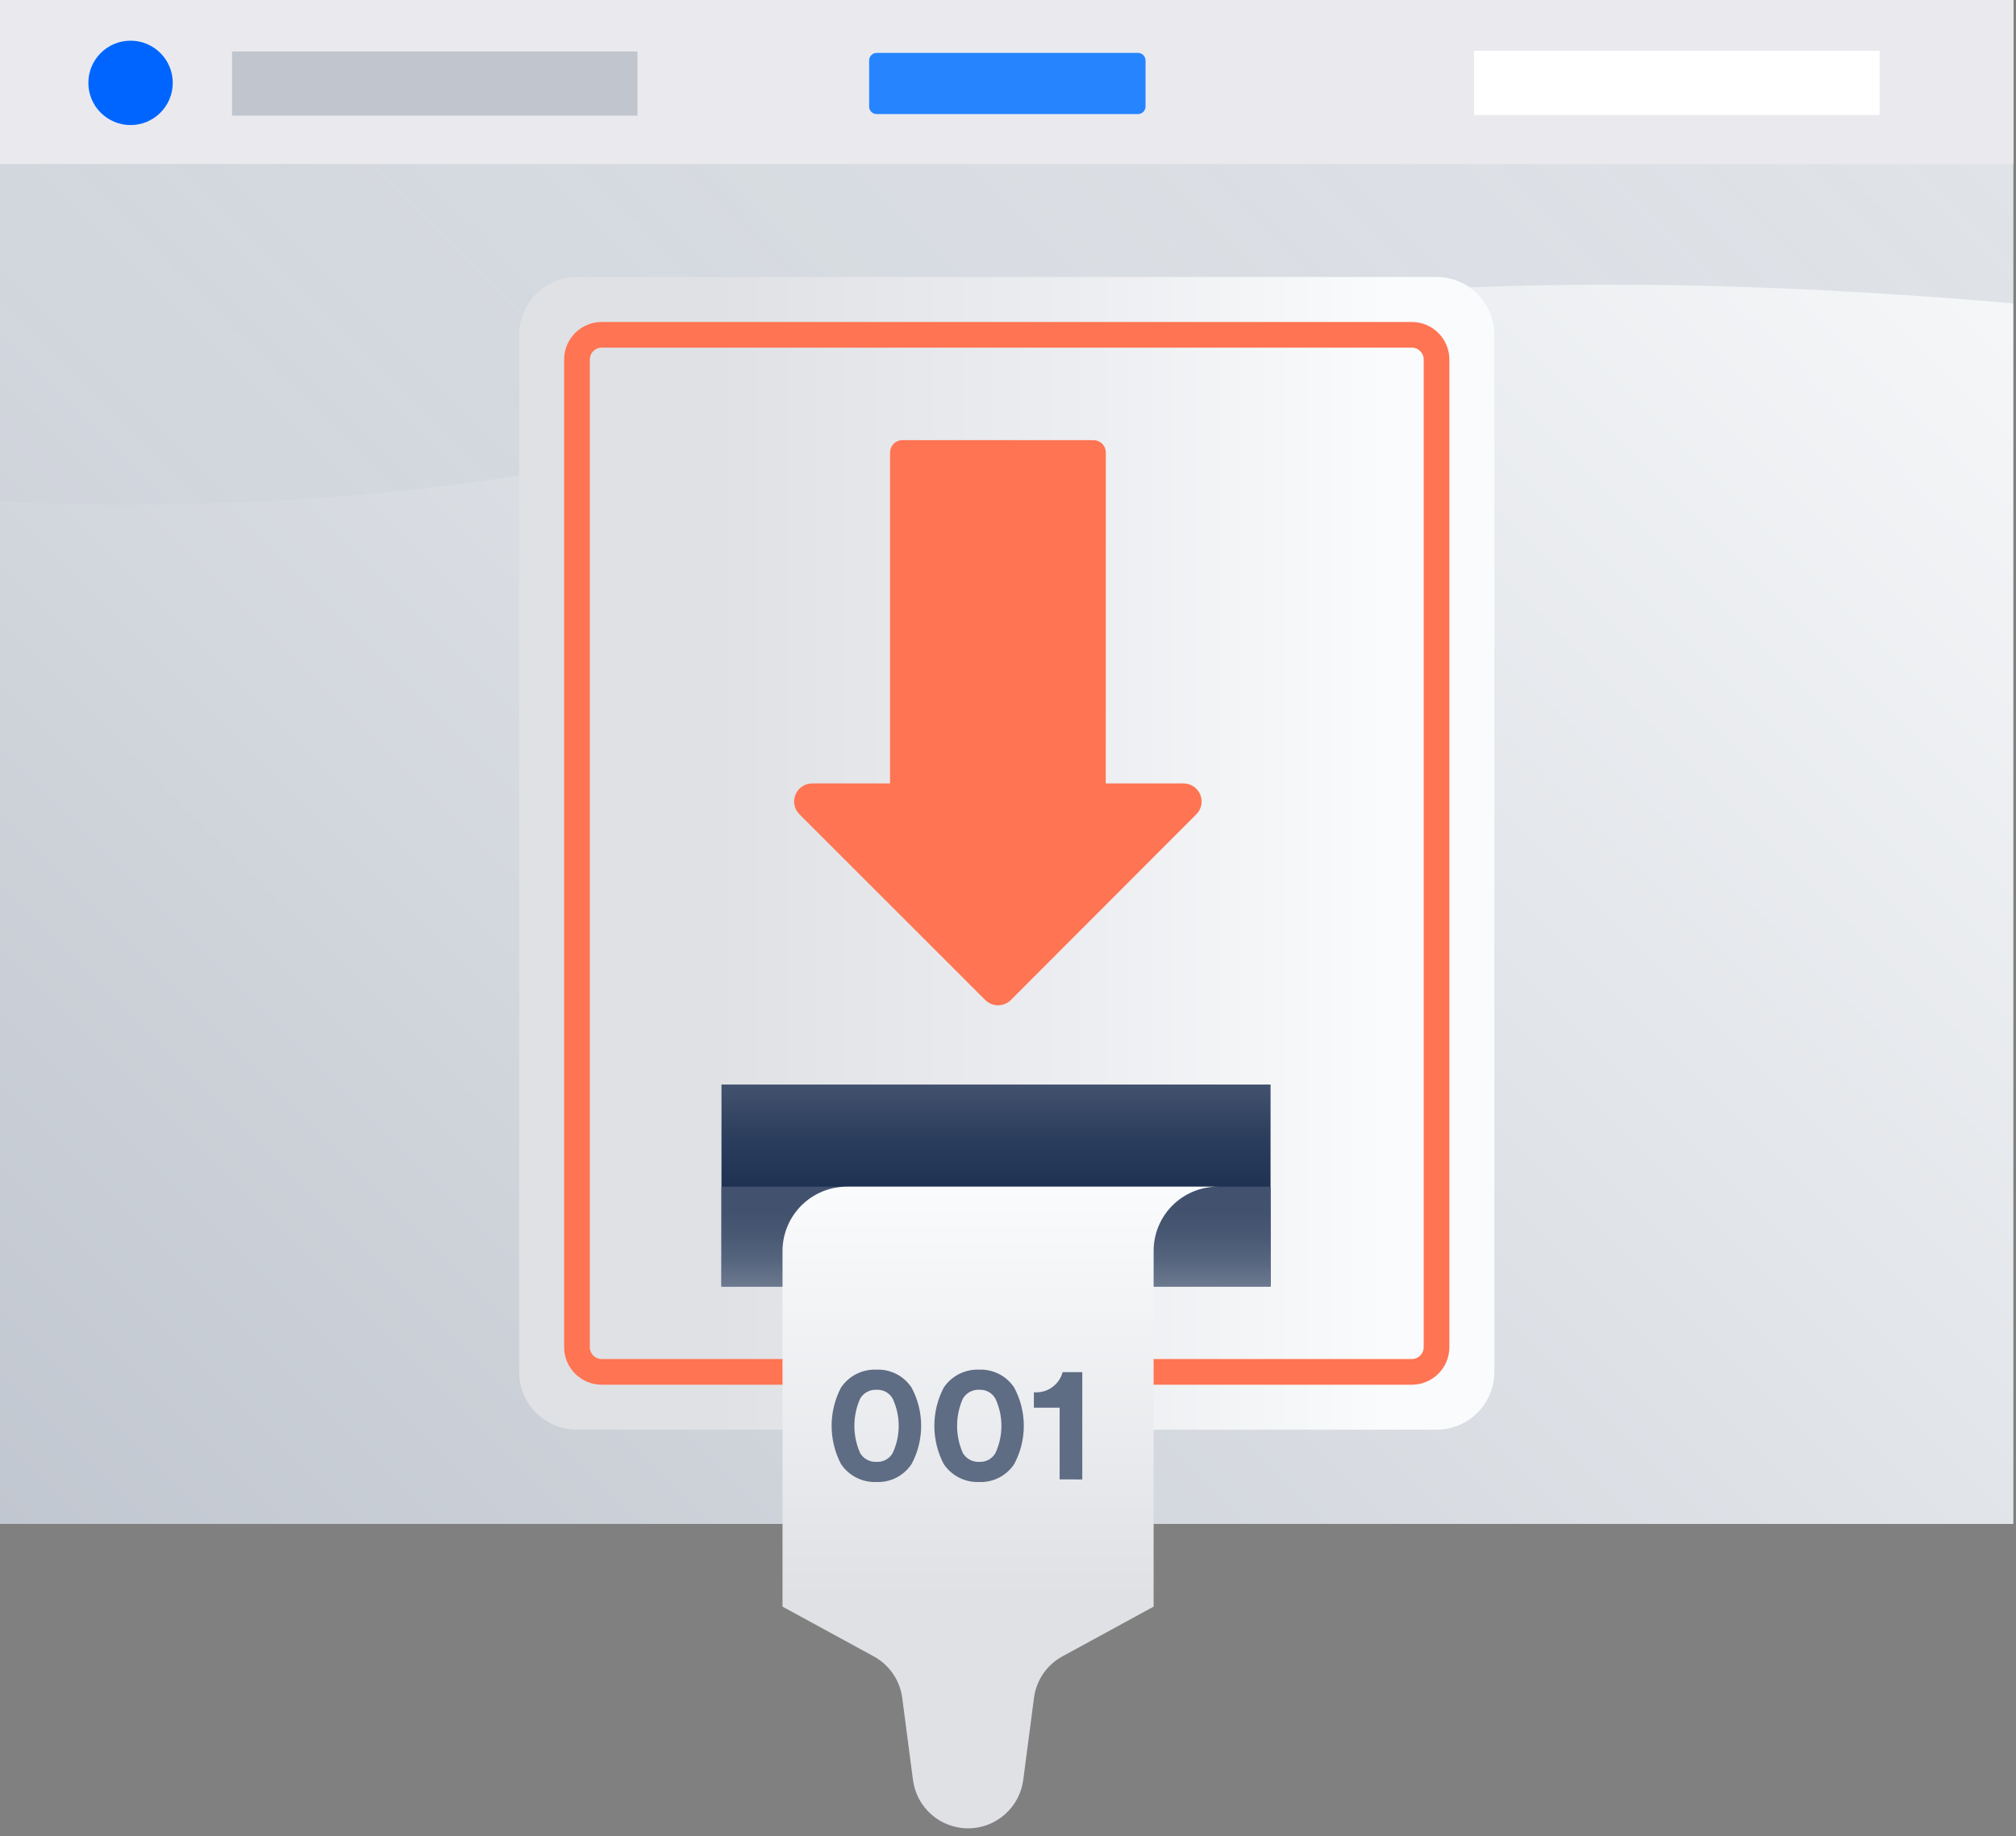
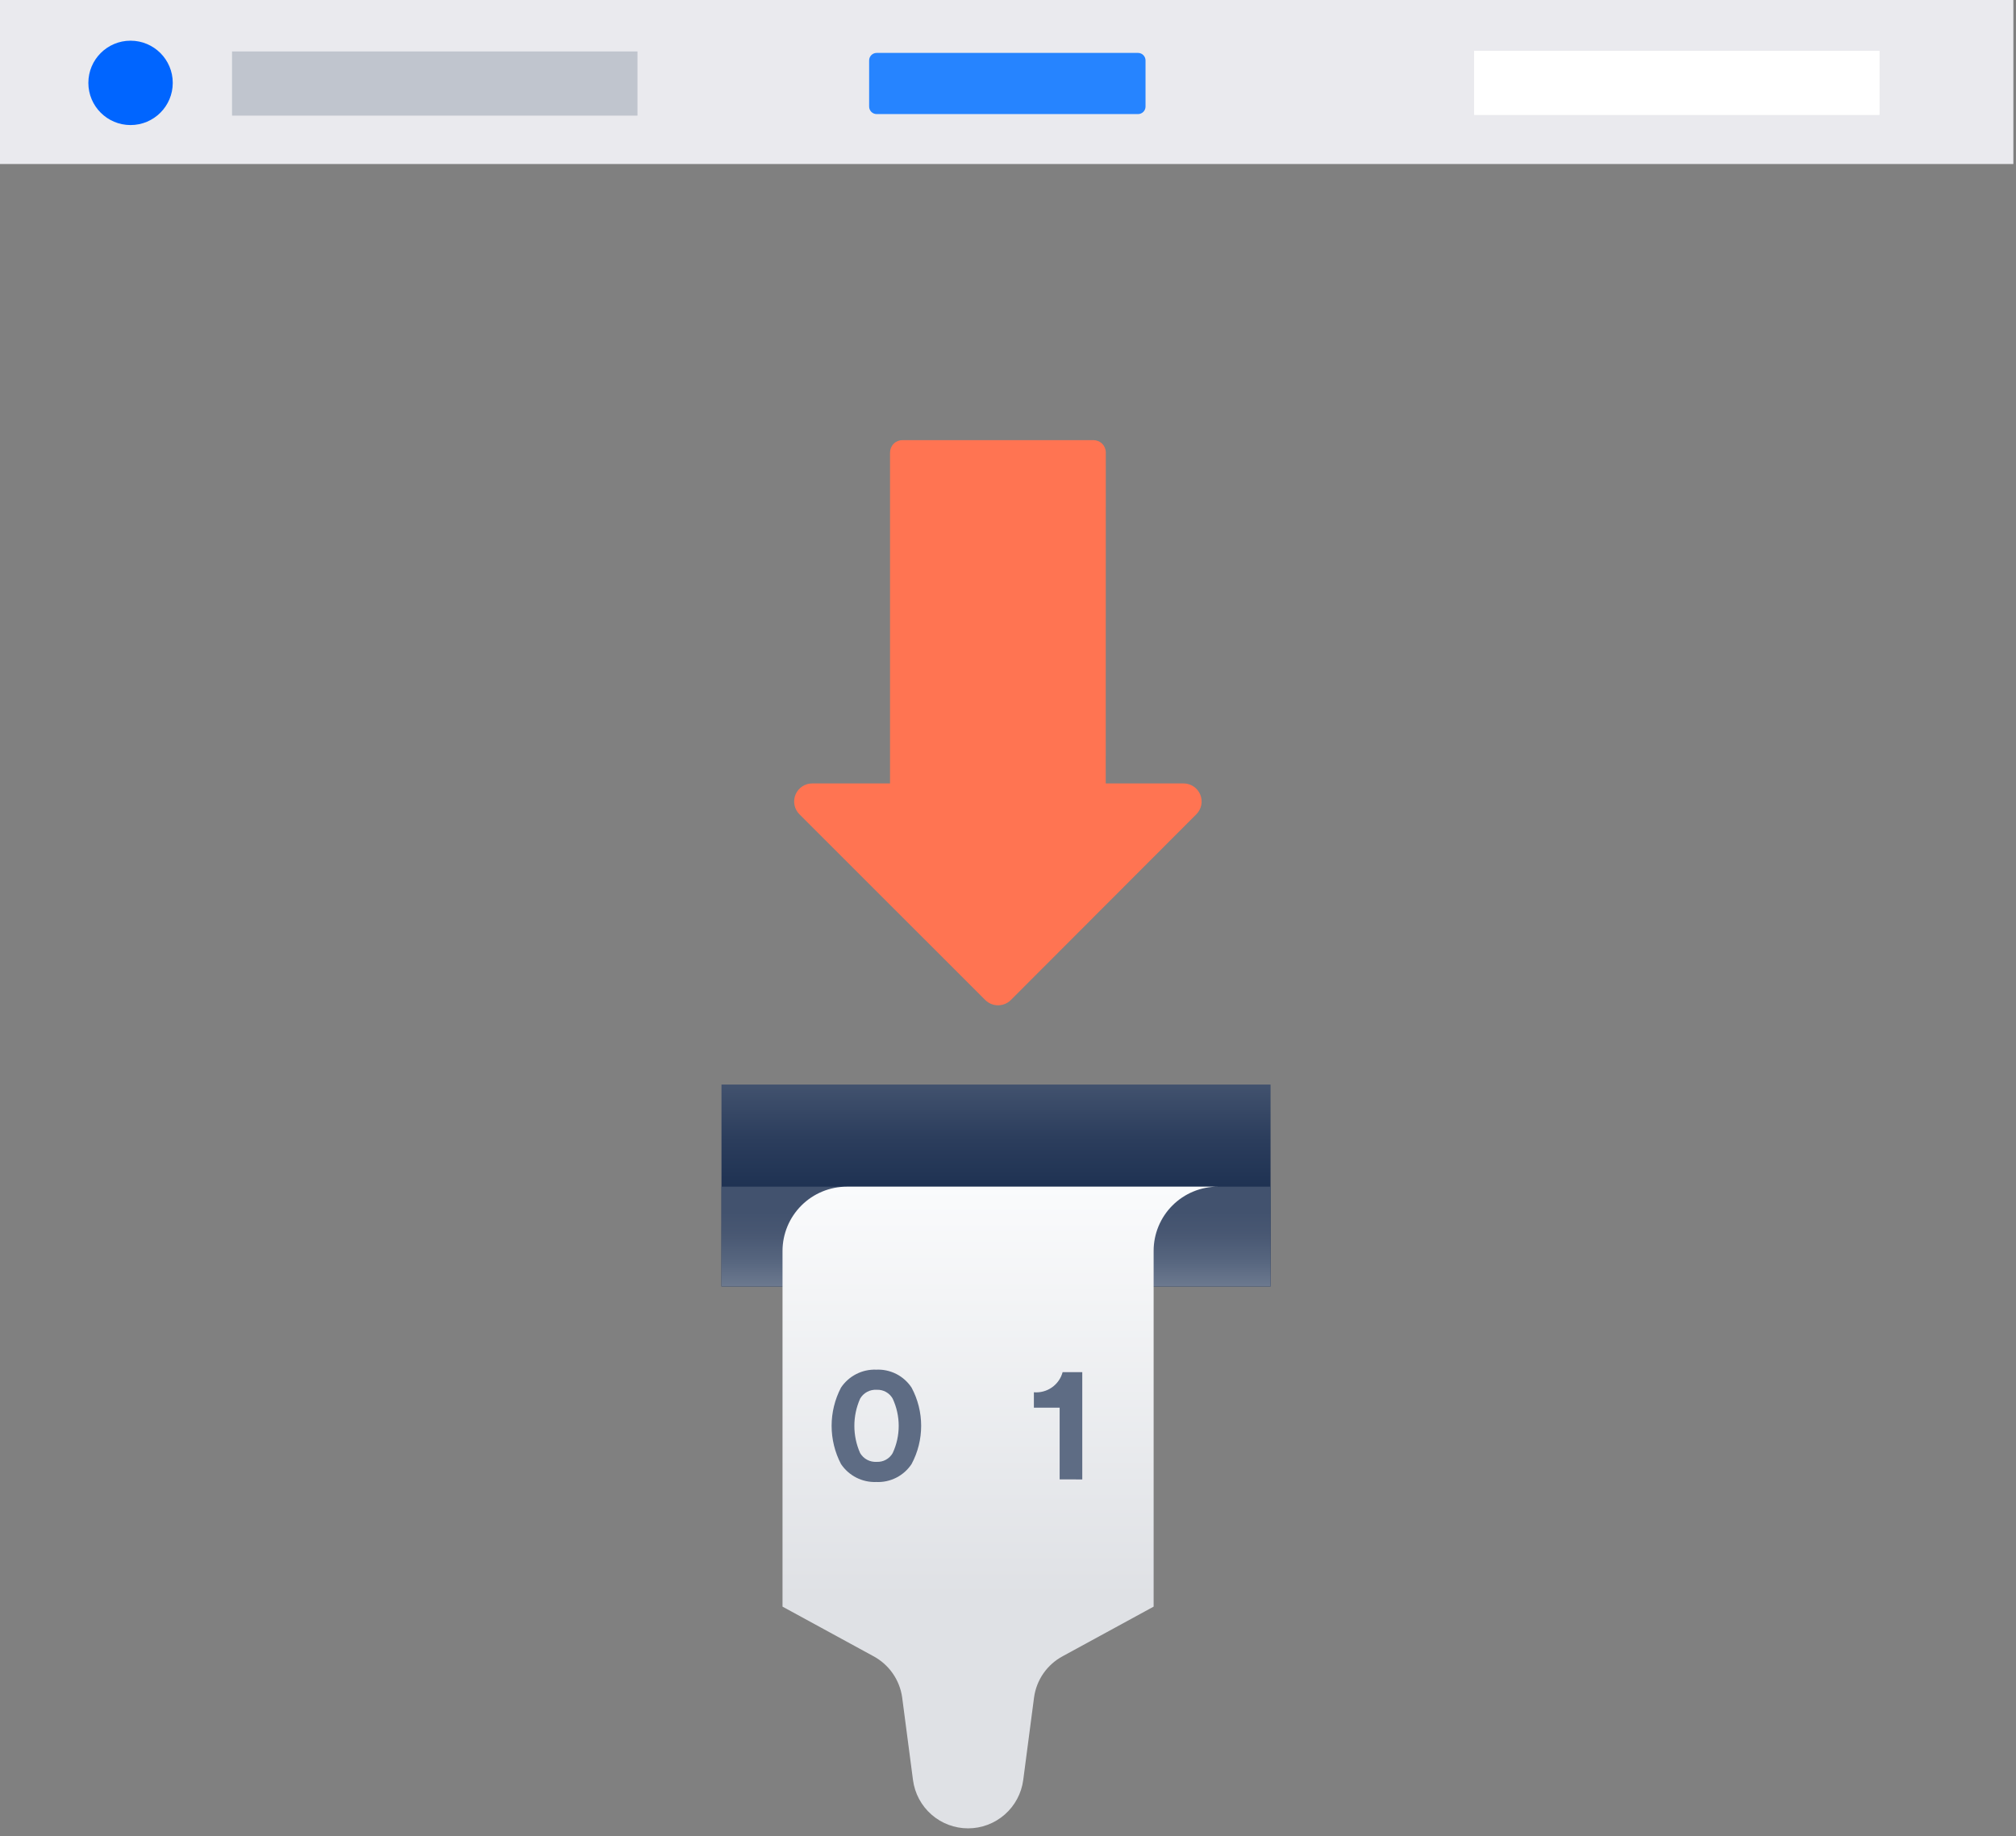
<svg xmlns="http://www.w3.org/2000/svg" width="157" height="143" viewBox="0 0 157 143" fill="none">
  <rect x="0" y="0" width="157" height="143" fill="#808080" stroke="none" />
-   <path d="M156.794 0H0V118.69H156.794V0Z" fill="url(#paint0_linear_1671_1250)" />
-   <path style="mix-blend-mode:multiply" opacity="0.1" d="M156.8 23.633C112.311 19.775 86.799 24.218 71.57 29.232C68.58 30.216 64.715 31.637 58.374 33.315C35.467 39.371 14.264 39.705 0 39.056V12.646H156.8V23.633Z" fill="url(#paint1_linear_1671_1250)" />
  <path d="M156.794 0H0V12.774H156.794V0Z" fill="#EAEAEE" />
  <path d="M10.167 9.74C11.982 9.74 13.454 8.269 13.454 6.455C13.454 4.64 11.982 3.169 10.167 3.169C8.352 3.169 6.881 4.64 6.881 6.455C6.881 8.269 8.352 9.74 10.167 9.74Z" fill="#0065FF" />
  <path d="M18.071 6.506H49.647" stroke="#C0C5CE" stroke-width="5" stroke-miterlimit="10" />
  <path d="M114.799 6.455H146.375" stroke="white" stroke-width="5" stroke-miterlimit="10" />
  <path d="M88.625 4.121H68.271C67.948 4.121 67.686 4.383 67.686 4.706V8.3C67.686 8.623 67.948 8.885 68.271 8.885H88.625C88.948 8.885 89.21 8.623 89.21 8.3V4.706C89.21 4.383 88.948 4.121 88.625 4.121Z" fill="#2684FF" />
-   <path d="M111.873 21.575H44.933C42.447 21.575 40.431 23.59 40.431 26.076V106.848C40.431 109.334 42.447 111.349 44.933 111.349H111.873C114.359 111.349 116.375 109.334 116.375 106.848V26.076C116.375 23.59 114.359 21.575 111.873 21.575Z" fill="url(#paint2_linear_1671_1250)" />
-   <path d="M111.873 104.92V28.004C111.873 26.939 111.009 26.076 109.944 26.076L46.862 26.076C45.797 26.076 44.933 26.939 44.933 28.004V104.92C44.933 105.985 45.797 106.848 46.862 106.848H109.944C111.009 106.848 111.873 105.985 111.873 104.92Z" stroke="#FF7452" stroke-width="2" stroke-miterlimit="10" />
  <path d="M98.947 84.469H56.187V100.194H98.947V84.469Z" fill="url(#paint3_linear_1671_1250)" />
  <path d="M98.947 92.422H56.187V100.194H98.947V92.422Z" fill="url(#paint4_linear_1671_1250)" />
  <path d="M65.963 92.422C64.633 92.42 63.358 92.946 62.416 93.884C61.474 94.822 60.943 96.095 60.94 97.424V125.132L68.014 128.989C68.615 129.311 69.131 129.769 69.521 130.328C69.911 130.887 70.164 131.529 70.258 132.204L71.101 138.633C71.237 139.674 71.747 140.631 72.536 141.324C73.325 142.017 74.34 142.4 75.39 142.4V142.4C76.442 142.4 77.457 142.017 78.247 141.324C79.037 140.631 79.549 139.675 79.686 138.633L80.529 132.204C80.621 131.529 80.871 130.886 81.26 130.327C81.65 129.768 82.166 129.31 82.767 128.989L89.841 125.132V97.424C89.841 96.766 89.97 96.115 90.222 95.508C90.474 94.901 90.843 94.349 91.308 93.885C91.774 93.42 92.326 93.052 92.934 92.801C93.542 92.55 94.193 92.421 94.85 92.422H65.963Z" fill="url(#paint5_linear_1671_1250)" />
  <path d="M65.493 108.076C65.793 107.626 66.204 107.261 66.686 107.016C67.168 106.77 67.705 106.653 68.246 106.675C68.785 106.65 69.322 106.767 69.804 107.012C70.285 107.258 70.695 107.625 70.992 108.076C71.481 108.991 71.737 110.012 71.737 111.049C71.737 112.087 71.481 113.108 70.992 114.023C70.695 114.474 70.285 114.841 69.804 115.086C69.322 115.332 68.785 115.449 68.246 115.424C67.705 115.446 67.168 115.328 66.686 115.083C66.204 114.838 65.793 114.472 65.493 114.023C65.014 113.105 64.764 112.085 64.764 111.049C64.764 110.014 65.014 108.994 65.493 108.076ZM66.985 113.174C67.116 113.395 67.305 113.576 67.532 113.696C67.759 113.816 68.015 113.871 68.271 113.856C68.522 113.868 68.771 113.812 68.991 113.691C69.212 113.571 69.394 113.392 69.519 113.174C69.828 112.51 69.989 111.786 69.989 111.053C69.989 110.32 69.828 109.596 69.519 108.931C69.396 108.712 69.214 108.531 68.993 108.409C68.773 108.288 68.523 108.23 68.271 108.243C68.014 108.227 67.757 108.282 67.53 108.404C67.303 108.525 67.114 108.708 66.985 108.931C66.688 109.599 66.535 110.322 66.535 111.053C66.535 111.783 66.688 112.506 66.985 113.174V113.174Z" fill="#5E6C84" />
-   <path d="M73.493 108.076C73.793 107.626 74.204 107.261 74.686 107.016C75.168 106.771 75.705 106.653 76.246 106.675C76.785 106.651 77.32 106.768 77.801 107.013C78.281 107.259 78.689 107.625 78.985 108.076C79.475 108.991 79.731 110.012 79.731 111.05C79.731 112.087 79.475 113.108 78.985 114.023C78.689 114.474 78.281 114.84 77.801 115.086C77.32 115.331 76.785 115.448 76.246 115.424C75.705 115.446 75.168 115.328 74.686 115.083C74.204 114.838 73.793 114.473 73.493 114.023C73.014 113.105 72.764 112.085 72.764 111.05C72.764 110.014 73.014 108.994 73.493 108.076ZM74.985 113.174C75.116 113.395 75.305 113.576 75.532 113.696C75.759 113.816 76.015 113.871 76.271 113.856C76.522 113.869 76.771 113.812 76.992 113.691C77.212 113.571 77.394 113.392 77.519 113.174C77.828 112.51 77.989 111.786 77.989 111.053C77.989 110.32 77.828 109.596 77.519 108.931C77.396 108.712 77.214 108.531 76.993 108.409C76.773 108.288 76.523 108.23 76.271 108.243C76.014 108.227 75.757 108.282 75.53 108.404C75.303 108.525 75.114 108.708 74.985 108.931C74.688 109.599 74.535 110.322 74.535 111.053C74.535 111.784 74.688 112.506 74.985 113.174V113.174Z" fill="#5E6C84" />
  <path d="M82.522 115.219V109.638H80.516V108.436C81.014 108.479 81.511 108.345 81.92 108.058C82.329 107.771 82.624 107.35 82.754 106.867H84.284V115.225L82.522 115.219Z" fill="#5E6C84" />
  <path d="M86.111 61.017H92.162C92.442 61.015 92.717 61.097 92.95 61.252C93.183 61.407 93.365 61.628 93.472 61.887C93.579 62.145 93.607 62.43 93.551 62.705C93.495 62.979 93.359 63.231 93.159 63.427L78.722 77.886C78.457 78.149 78.098 78.297 77.725 78.297C77.351 78.297 76.993 78.149 76.728 77.886L62.265 63.427C62.065 63.231 61.929 62.979 61.873 62.705C61.817 62.43 61.844 62.145 61.952 61.887C62.059 61.628 62.24 61.407 62.474 61.252C62.707 61.097 62.981 61.015 63.261 61.017H69.313V35.243C69.313 34.987 69.415 34.742 69.596 34.561C69.776 34.38 70.022 34.279 70.278 34.279H85.153C85.408 34.279 85.654 34.38 85.835 34.561C86.016 34.742 86.117 34.987 86.117 35.243L86.111 61.017Z" fill="#FF7452" />
  <defs>
    <linearGradient id="paint0_linear_1671_1250" x1="9.518" y1="128.205" x2="147.238" y2="-9.553" gradientUnits="userSpaceOnUse">
      <stop stop-color="#C1C7D0" />
      <stop offset="1" stop-color="#FAFBFC" />
    </linearGradient>
    <linearGradient id="paint1_linear_1671_1250" x1="28.74" y1="67.786" x2="120.313" y2="-23.823" gradientUnits="userSpaceOnUse">
      <stop stop-color="#091E42" stop-opacity="0.1" />
      <stop offset="1" stop-color="#091E42" />
    </linearGradient>
    <linearGradient id="paint2_linear_1671_1250" x1="40.431" y1="66.462" x2="116.368" y2="66.462" gradientUnits="userSpaceOnUse">
      <stop offset="0.2" stop-color="#DFE1E5" />
      <stop offset="0.59" stop-color="#EDEEF1" />
      <stop offset="0.89" stop-color="#FAFBFC" />
    </linearGradient>
    <linearGradient id="paint3_linear_1671_1250" x1="77.57" y1="100.188" x2="77.57" y2="84.469" gradientUnits="userSpaceOnUse">
      <stop offset="0.25" stop-color="#172B4D" />
      <stop offset="0.46" stop-color="#1D3051" />
      <stop offset="0.74" stop-color="#2C3E5D" />
      <stop offset="1" stop-color="#42526E" />
    </linearGradient>
    <linearGradient id="paint4_linear_1671_1250" x1="77.57" y1="100.188" x2="77.57" y2="92.422" gradientUnits="userSpaceOnUse">
      <stop stop-color="#6C798F" />
      <stop offset="0.25" stop-color="#57667F" />
      <stop offset="0.53" stop-color="#485772" />
      <stop offset="0.75" stop-color="#42526E" />
    </linearGradient>
    <linearGradient id="paint5_linear_1671_1250" x1="77.918" y1="142.394" x2="77.918" y2="92.422" gradientUnits="userSpaceOnUse">
      <stop offset="0.36" stop-color="#DFE1E5" />
      <stop offset="1" stop-color="#FAFBFC" />
    </linearGradient>
  </defs>
</svg>